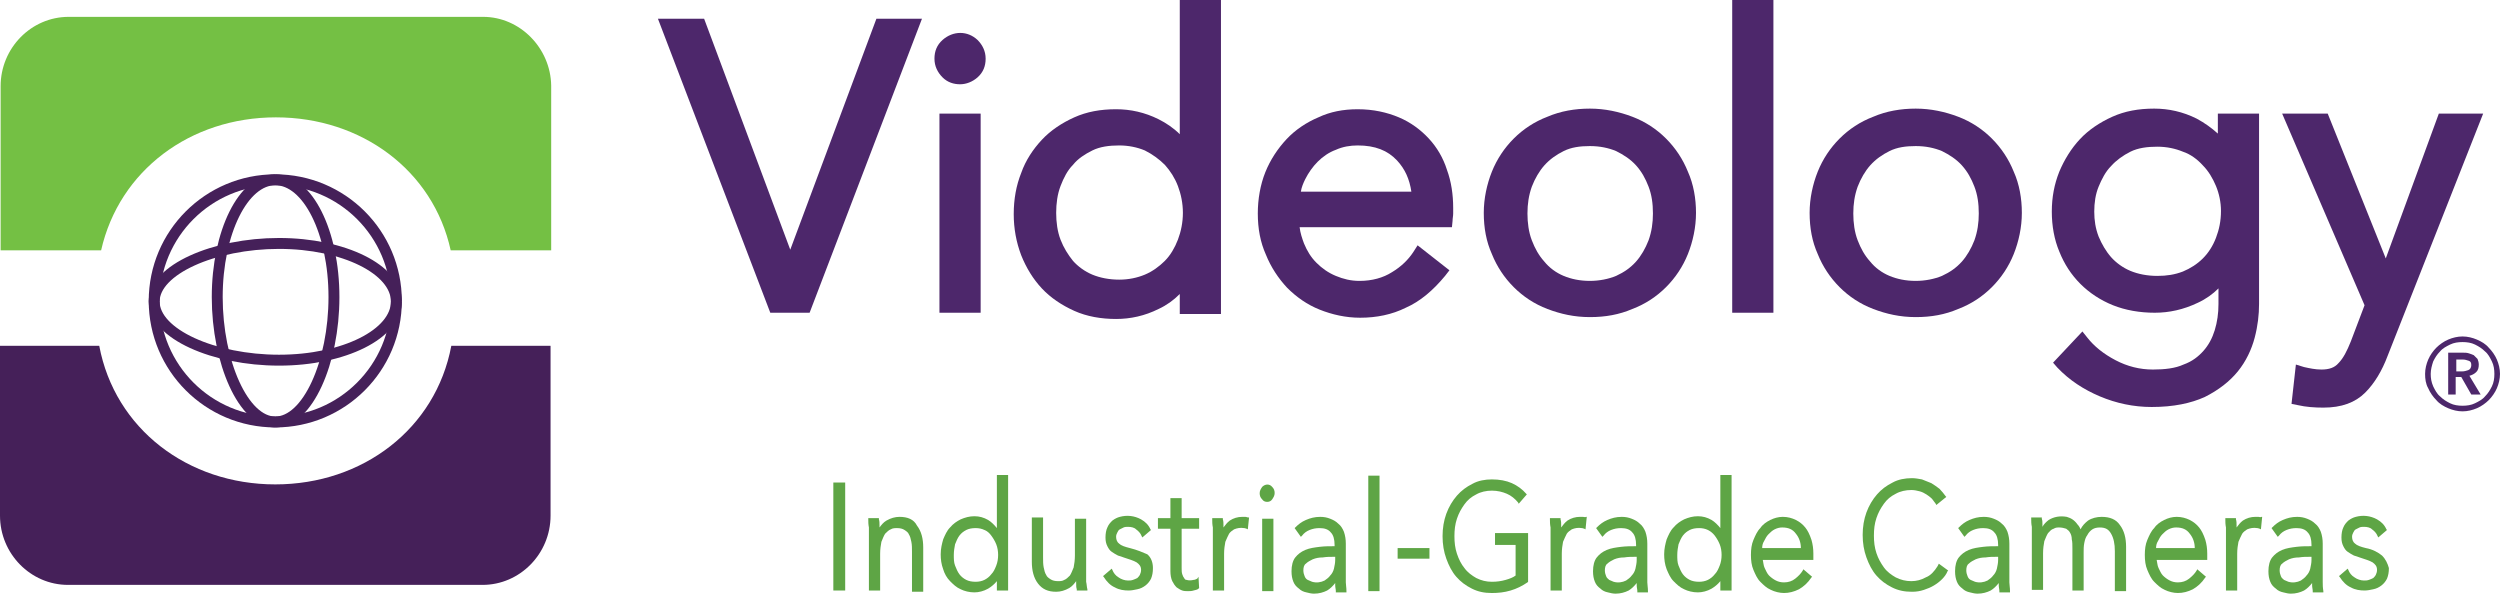
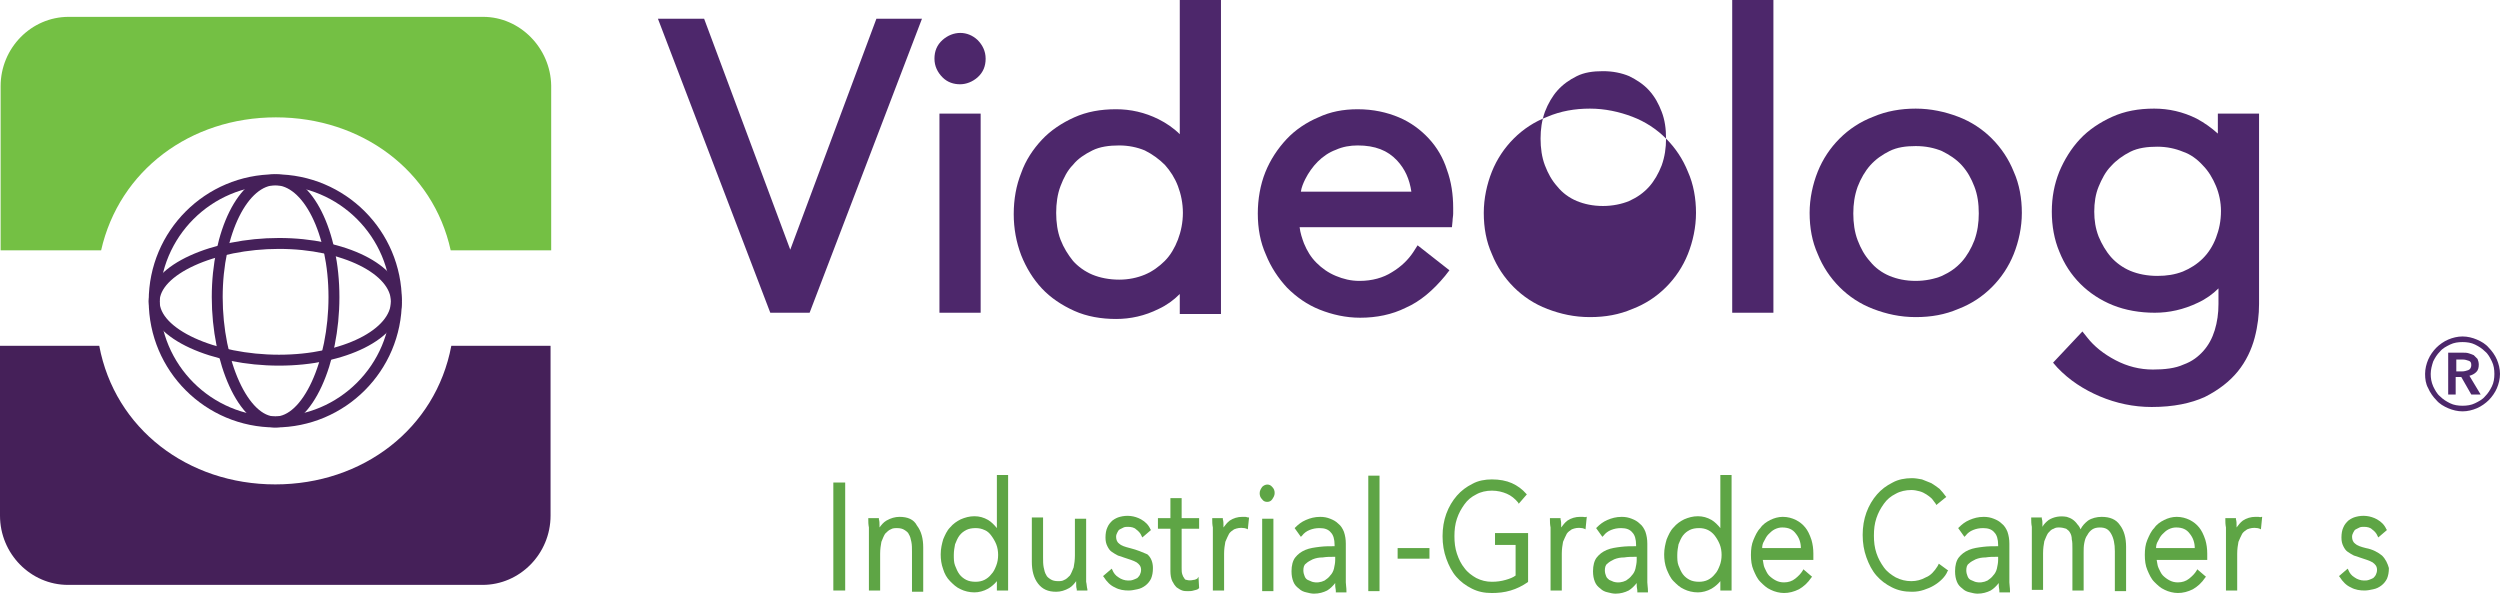
<svg xmlns="http://www.w3.org/2000/svg" xmlns:ns1="http://sodipodi.sourceforge.net/DTD/sodipodi-0.dtd" xmlns:ns2="http://www.inkscape.org/namespaces/inkscape" version="1.1" id="Layer_1" x="0px" y="0px" viewBox="0 0 400.5 95.1" xml:space="preserve" ns1:docname="Videology_Logo_Pos_noinTEST_CMYK_custom.svg" width="400.5" height="95.1" ns2:version="1.4 (86a8ad7, 2024-10-11)" ns2:export-filename="Videology_Logo_Pos_noinTEST_CMYK_custom_v1.svg" ns2:export-xdpi="96" ns2:export-ydpi="96">
  <defs id="defs34" />
  <style type="text/css" id="style1">
	.st0{fill:#4D276B;}
	.st1{fill:#5EA545;}
	.st2{fill:none;stroke:#452059;stroke-width:1.749;stroke-miterlimit:10;}
	.st3{fill:#74C044;}
	.st4{fill:#452059;}
</style>
  <polygon class="st0" points="220.6,51.6 206.8,88.6 193,51.6 185.6,51.6 203.6,98.7 209.9,98.7 227.9,51.6 " id="polygon1" transform="translate(-80.2,-48.6)" />
  <rect x="150.5" y="18.2" class="st0" width="6.6" height="31.9" id="rect1" />
  <path class="st0" d="m 151,6.4 c -0.9,0.8 -1.3,1.8 -1.3,3 0,1.2 0.5,2.2 1.3,3 0.8,0.8 1.8,1.1 2.8,1.1 1,0 2,-0.4 2.8,-1.1 0.9,-0.8 1.3,-1.8 1.3,-3 0,-1.2 -0.5,-2.2 -1.3,-3 -1.6,-1.5 -3.9,-1.5 -5.6,0 z" id="path1" />
  <path class="st0" d="m 189,21.5 c -1,-1 -2.2,-1.8 -3.4,-2.4 -2.2,-1.1 -4.5,-1.6 -6.8,-1.6 -2.5,0 -4.7,0.4 -6.7,1.3 -2,0.9 -3.8,2.1 -5.2,3.6 -1.4,1.5 -2.6,3.3 -3.3,5.3 -0.8,2 -1.2,4.2 -1.2,6.6 0,2.3 0.4,4.5 1.2,6.6 0.8,2 1.9,3.8 3.3,5.3 1.4,1.5 3.2,2.7 5.2,3.6 2,0.9 4.3,1.3 6.7,1.3 2.3,0 4.6,-0.5 6.8,-1.6 1.3,-0.6 2.4,-1.4 3.4,-2.4 v 3.2 h 6.6 V 1.5258789e-6 H 189 Z m -2.4,4.9 c 0.9,1 1.6,2.1 2.1,3.4 0.5,1.3 0.8,2.8 0.8,4.3 0,1.5 -0.3,3 -0.8,4.3 -0.5,1.3 -1.2,2.5 -2.1,3.4 -0.9,0.9 -2,1.7 -3.2,2.2 -1.2,0.5 -2.6,0.8 -4.1,0.8 -1.6,0 -3.1,-0.3 -4.3,-0.8 -1.2,-0.5 -2.3,-1.3 -3.1,-2.2 -0.8,-1 -1.5,-2.1 -2,-3.4 -0.5,-1.3 -0.7,-2.8 -0.7,-4.3 0,-1.5 0.2,-3 0.7,-4.3 0.5,-1.3 1.1,-2.5 2,-3.4 0.8,-1 1.9,-1.7 3.1,-2.3 1.2,-0.6 2.7,-0.8 4.3,-0.8 1.5,0 2.9,0.3 4.1,0.8 1.2,0.6 2.3,1.4 3.2,2.3 z" id="path2" />
  <path class="st0" d="m 228.9,22.2 c -1.3,-1.4 -2.9,-2.6 -4.8,-3.4 -1.9,-0.8 -4.1,-1.3 -6.6,-1.3 -2.3,0 -4.4,0.4 -6.3,1.3 -1.9,0.8 -3.7,2 -5.1,3.5 -1.4,1.5 -2.6,3.3 -3.4,5.3 -0.8,2 -1.2,4.3 -1.2,6.6 0,2.4 0.4,4.6 1.3,6.6 0.8,2 2,3.8 3.4,5.3 1.5,1.5 3.2,2.7 5.2,3.5 2,0.8 4.2,1.3 6.5,1.3 2.6,0 5.1,-0.5 7.3,-1.6 2.3,-1 4.4,-2.8 6.3,-5.1 l 0.7,-0.9 -5.1,-4 -0.7,1.1 c -0.8,1.2 -1.9,2.3 -3.4,3.2 -1.4,0.9 -3.2,1.4 -5.2,1.4 -1.4,0 -2.6,-0.3 -3.8,-0.8 -1.2,-0.5 -2.2,-1.2 -3.1,-2.1 -0.9,-0.9 -1.5,-1.9 -2,-3.1 -0.3,-0.8 -0.6,-1.7 -0.7,-2.6 h 24.4 l 0.1,-1 c 0,-0.4 0.1,-0.8 0.1,-1.2 v -0.9 c 0,-2.1 -0.3,-4.2 -1,-6.1 -0.6,-1.9 -1.6,-3.6 -2.9,-5 z m -20.5,8.5 c 0.1,-0.7 0.4,-1.4 0.7,-2 0.5,-1 1.2,-2 2,-2.8 0.8,-0.8 1.8,-1.5 2.9,-1.9 1.1,-0.5 2.3,-0.7 3.5,-0.7 2.8,0 4.8,0.8 6.3,2.4 1.3,1.4 2,3 2.3,5 z" id="path3" />
-   <path class="st0" d="m 266.9,22.2 c -1.5,-1.5 -3.3,-2.7 -5.4,-3.5 -2.1,-0.8 -4.4,-1.3 -6.8,-1.3 -2.4,0 -4.7,0.4 -6.8,1.3 -2.1,0.8 -3.9,2 -5.4,3.5 -1.5,1.5 -2.7,3.3 -3.5,5.3 -0.8,2 -1.3,4.3 -1.3,6.6 0,2.4 0.4,4.6 1.3,6.6 0.8,2 2,3.8 3.5,5.3 1.5,1.5 3.3,2.7 5.4,3.5 2.1,0.8 4.3,1.3 6.8,1.3 2.5,0 4.7,-0.4 6.8,-1.3 2.1,-0.8 3.9,-2 5.4,-3.5 1.5,-1.5 2.7,-3.3 3.5,-5.3 0.8,-2 1.3,-4.3 1.3,-6.6 0,-2.3 -0.4,-4.6 -1.3,-6.6 -0.8,-2 -2,-3.8 -3.5,-5.3 z m -2.1,12 c 0,1.5 -0.2,2.9 -0.7,4.3 -0.5,1.3 -1.2,2.5 -2,3.4 -0.9,1 -1.9,1.7 -3.2,2.3 -1.2,0.5 -2.7,0.8 -4.2,0.8 -1.6,0 -3,-0.3 -4.2,-0.8 -1.2,-0.5 -2.3,-1.3 -3.1,-2.3 -0.9,-1 -1.5,-2.1 -2,-3.4 -0.5,-1.3 -0.7,-2.8 -0.7,-4.3 0,-1.5 0.2,-2.9 0.7,-4.3 0.5,-1.3 1.2,-2.5 2,-3.4 0.9,-1 1.9,-1.7 3.1,-2.3 1.2,-0.6 2.6,-0.8 4.2,-0.8 1.6,0 3,0.3 4.2,0.8 1.2,0.6 2.3,1.3 3.2,2.3 0.9,1 1.5,2.1 2,3.4 0.5,1.3 0.7,2.7 0.7,4.3 z" id="path4" />
+   <path class="st0" d="m 266.9,22.2 c -1.5,-1.5 -3.3,-2.7 -5.4,-3.5 -2.1,-0.8 -4.4,-1.3 -6.8,-1.3 -2.4,0 -4.7,0.4 -6.8,1.3 -2.1,0.8 -3.9,2 -5.4,3.5 -1.5,1.5 -2.7,3.3 -3.5,5.3 -0.8,2 -1.3,4.3 -1.3,6.6 0,2.4 0.4,4.6 1.3,6.6 0.8,2 2,3.8 3.5,5.3 1.5,1.5 3.3,2.7 5.4,3.5 2.1,0.8 4.3,1.3 6.8,1.3 2.5,0 4.7,-0.4 6.8,-1.3 2.1,-0.8 3.9,-2 5.4,-3.5 1.5,-1.5 2.7,-3.3 3.5,-5.3 0.8,-2 1.3,-4.3 1.3,-6.6 0,-2.3 -0.4,-4.6 -1.3,-6.6 -0.8,-2 -2,-3.8 -3.5,-5.3 z c 0,1.5 -0.2,2.9 -0.7,4.3 -0.5,1.3 -1.2,2.5 -2,3.4 -0.9,1 -1.9,1.7 -3.2,2.3 -1.2,0.5 -2.7,0.8 -4.2,0.8 -1.6,0 -3,-0.3 -4.2,-0.8 -1.2,-0.5 -2.3,-1.3 -3.1,-2.3 -0.9,-1 -1.5,-2.1 -2,-3.4 -0.5,-1.3 -0.7,-2.8 -0.7,-4.3 0,-1.5 0.2,-2.9 0.7,-4.3 0.5,-1.3 1.2,-2.5 2,-3.4 0.9,-1 1.9,-1.7 3.1,-2.3 1.2,-0.6 2.6,-0.8 4.2,-0.8 1.6,0 3,0.3 4.2,0.8 1.2,0.6 2.3,1.3 3.2,2.3 0.9,1 1.5,2.1 2,3.4 0.5,1.3 0.7,2.7 0.7,4.3 z" id="path4" />
  <rect x="277.5" y="0" class="st0" width="6.6" height="50.1" id="rect4" />
  <path class="st0" d="m 319.1,22.2 c -1.5,-1.5 -3.3,-2.7 -5.4,-3.5 -2.1,-0.8 -4.4,-1.3 -6.8,-1.3 -2.4,0 -4.7,0.4 -6.8,1.3 -2.1,0.8 -3.9,2 -5.4,3.5 -1.5,1.5 -2.7,3.3 -3.5,5.3 -0.8,2 -1.3,4.3 -1.3,6.6 0,2.4 0.4,4.6 1.3,6.6 0.8,2 2,3.8 3.5,5.3 1.5,1.5 3.3,2.7 5.4,3.5 2.1,0.8 4.3,1.3 6.8,1.3 2.5,0 4.7,-0.4 6.8,-1.3 2.1,-0.8 3.9,-2 5.4,-3.5 1.5,-1.5 2.7,-3.3 3.5,-5.3 0.8,-2 1.3,-4.3 1.3,-6.6 0,-2.3 -0.4,-4.6 -1.3,-6.6 -0.8,-2 -2,-3.8 -3.5,-5.3 z m -2.1,12 c 0,1.5 -0.2,2.9 -0.7,4.3 -0.5,1.3 -1.2,2.5 -2,3.4 -0.9,1 -1.9,1.7 -3.2,2.3 -1.2,0.5 -2.7,0.8 -4.2,0.8 -1.6,0 -3,-0.3 -4.2,-0.8 -1.2,-0.5 -2.3,-1.3 -3.1,-2.3 -0.9,-1 -1.5,-2.1 -2,-3.4 -0.5,-1.3 -0.7,-2.8 -0.7,-4.3 0,-1.5 0.2,-2.9 0.7,-4.3 0.5,-1.3 1.2,-2.5 2,-3.4 0.9,-1 1.9,-1.7 3.1,-2.3 1.2,-0.6 2.6,-0.8 4.2,-0.8 1.6,0 3,0.3 4.2,0.8 1.2,0.6 2.3,1.3 3.2,2.3 0.9,1 1.5,2.1 2,3.4 0.5,1.3 0.7,2.7 0.7,4.3 z" id="path5" />
  <path class="st0" d="m 355.3,21.4 c -1,-0.9 -2.1,-1.7 -3.4,-2.4 -2.2,-1.1 -4.5,-1.6 -6.8,-1.6 -2.5,0 -4.7,0.4 -6.7,1.3 -2,0.9 -3.8,2.1 -5.2,3.6 -1.4,1.5 -2.5,3.3 -3.3,5.2 -0.8,2 -1.2,4.1 -1.2,6.4 0,2.3 0.4,4.5 1.2,6.4 0.8,2 1.9,3.7 3.4,5.2 1.4,1.4 3.2,2.6 5.2,3.4 2,0.8 4.3,1.2 6.7,1.2 2.3,0 4.6,-0.5 6.9,-1.6 1.3,-0.6 2.4,-1.4 3.3,-2.3 v 2.5 c 0,1.5 -0.2,2.9 -0.6,4.2 -0.4,1.3 -1,2.4 -1.8,3.3 -0.8,0.9 -1.8,1.7 -3.2,2.2 -1.3,0.6 -3,0.8 -4.9,0.8 -2.1,0 -4.1,-0.5 -6,-1.5 -1.9,-1 -3.4,-2.2 -4.5,-3.6 l -0.8,-1 -4.7,5 0.7,0.8 c 1.9,2 4.2,3.5 6.8,4.6 2.6,1.1 5.4,1.7 8.3,1.7 3.5,0 6.3,-0.6 8.5,-1.6 2.2,-1.1 4,-2.5 5.3,-4.1 1.3,-1.6 2.2,-3.5 2.7,-5.4 0.5,-1.9 0.7,-3.7 0.7,-5.4 v -30.5 h -6.6 z m -2.4,5.1 c 0.9,0.9 1.6,2.1 2.1,3.3 0.5,1.2 0.8,2.6 0.8,4 0,1.6 -0.3,3 -0.8,4.3 -0.5,1.3 -1.2,2.4 -2.1,3.3 -0.9,0.9 -2,1.6 -3.2,2.1 -1.3,0.5 -2.6,0.7 -4.1,0.7 -1.6,0 -3.1,-0.3 -4.3,-0.8 -1.2,-0.5 -2.3,-1.3 -3.1,-2.2 -0.8,-0.9 -1.5,-2.1 -2,-3.3 -0.5,-1.3 -0.7,-2.6 -0.7,-4 0,-1.4 0.2,-2.8 0.7,-4 0.5,-1.2 1.1,-2.4 2,-3.3 0.8,-0.9 1.9,-1.7 3.1,-2.3 1.2,-0.6 2.7,-0.8 4.3,-0.8 1.5,0 2.9,0.3 4.1,0.8 1.2,0.4 2.3,1.2 3.2,2.2 z" id="path6" />
-   <path class="st0" d="m 390.7,18.2 -8.5,23.2 -9.3,-23.2 h -7.3 l 13.2,30.7 -2.2,5.8 c -0.6,1.5 -1.2,2.7 -2,3.5 -0.6,0.7 -1.5,1 -2.7,1 -1,0 -1.9,-0.2 -2.8,-0.4 l -1.3,-0.4 -0.7,6.3 1,0.2 c 1.3,0.3 2.7,0.4 4.1,0.4 2.9,0 5.1,-0.8 6.7,-2.4 1.5,-1.5 2.7,-3.5 3.6,-5.9 l 15.3,-38.8 z" id="path7" />
  <g id="g8" transform="translate(-80.2,-48.6)">
    <path class="st0" d="m 468.7,108.5 c 0,-0.8 0.2,-1.6 0.5,-2.3 0.3,-0.7 0.8,-1.4 1.3,-1.9 0.5,-0.5 1.2,-1 1.9,-1.3 0.7,-0.3 1.5,-0.5 2.3,-0.5 0.8,0 1.6,0.2 2.3,0.5 0.7,0.3 1.4,0.7 1.9,1.3 0.5,0.5 1,1.2 1.3,1.9 0.3,0.7 0.5,1.5 0.5,2.3 0,0.8 -0.2,1.6 -0.5,2.3 -0.3,0.7 -0.8,1.4 -1.3,1.9 -0.5,0.5 -1.2,1 -1.9,1.3 -0.7,0.3 -1.5,0.5 -2.3,0.5 -0.8,0 -1.6,-0.2 -2.3,-0.5 -0.7,-0.3 -1.4,-0.7 -1.9,-1.3 -0.5,-0.5 -1,-1.2 -1.3,-1.9 -0.4,-0.7 -0.5,-1.5 -0.5,-2.3 z m 0.9,0 c 0,0.7 0.1,1.3 0.4,2 0.3,0.6 0.6,1.2 1.1,1.6 0.5,0.5 1,0.8 1.6,1.1 0.6,0.3 1.3,0.4 2,0.4 0.7,0 1.4,-0.1 2,-0.4 0.6,-0.3 1.2,-0.6 1.6,-1.1 0.5,-0.5 0.8,-1 1.1,-1.6 0.3,-0.6 0.4,-1.3 0.4,-2 0,-0.7 -0.1,-1.4 -0.4,-2 -0.3,-0.6 -0.6,-1.2 -1.1,-1.6 -0.5,-0.5 -1,-0.8 -1.6,-1.1 -0.6,-0.3 -1.3,-0.4 -2,-0.4 -0.7,0 -1.4,0.1 -2,0.4 -0.6,0.3 -1.2,0.6 -1.6,1.1 -0.5,0.5 -0.8,1 -1.1,1.6 -0.2,0.6 -0.4,1.3 -0.4,2 z m 2.8,-3.4 h 2.4 c 0.3,0 0.6,0 0.9,0.1 0.3,0.1 0.6,0.2 0.8,0.3 0.2,0.2 0.4,0.4 0.6,0.6 0.1,0.2 0.2,0.6 0.2,0.9 0,0.5 -0.1,0.9 -0.4,1.2 -0.3,0.3 -0.7,0.5 -1.1,0.6 l 1.8,3 h -1.5 l -1.6,-2.8 h -0.9 v 2.8 h -1.2 z m 2.2,3 c 0.4,0 0.7,-0.1 1,-0.2 0.3,-0.1 0.5,-0.4 0.5,-0.8 0,-0.4 -0.1,-0.6 -0.4,-0.7 -0.3,-0.1 -0.6,-0.2 -0.9,-0.2 h -1.1 v 1.9 z" id="path8" />
  </g>
  <g id="g28" transform="translate(-80.2,-48.6)">
    <rect x="213.7" y="125.9" class="st1" width="1.9" height="17.3" id="rect8" />
    <path class="st1" d="m 224.3,131.4 c -0.7,0 -1.4,0.2 -2.1,0.6 -0.5,0.3 -0.8,0.7 -1.1,1.1 0,-0.1 0,-0.2 0,-0.3 0,-0.4 0,-0.7 -0.1,-1 v -0.2 h -1.7 v 0.2 c 0,0.4 0,0.8 0.1,1.3 0,0.5 0,0.9 0,1.2 v 8.9 h 1.8 v -5.9 c 0,-0.7 0.1,-1.4 0.2,-1.9 0.2,-0.5 0.4,-1 0.6,-1.3 0.3,-0.3 0.6,-0.6 0.9,-0.7 0.3,-0.2 0.7,-0.2 1,-0.2 0.5,0 0.9,0.1 1.2,0.3 0.3,0.2 0.6,0.4 0.7,0.7 0.2,0.3 0.3,0.7 0.4,1.2 0.1,0.5 0.1,1 0.1,1.6 v 6.4 h 1.8 v -7.1 c 0,-1.4 -0.3,-2.6 -1,-3.5 -0.5,-1 -1.5,-1.4 -2.8,-1.4 z" id="path9" />
    <path class="st1" d="m 239.9,133.2 c -0.4,-0.5 -0.9,-1 -1.4,-1.3 -0.7,-0.4 -1.4,-0.6 -2.2,-0.6 -0.8,0 -1.5,0.2 -2.2,0.5 -0.6,0.3 -1.2,0.7 -1.7,1.3 -0.5,0.5 -0.8,1.2 -1.1,1.9 -0.2,0.7 -0.4,1.5 -0.4,2.4 0,0.8 0.1,1.6 0.4,2.4 0.2,0.7 0.6,1.4 1.1,1.9 0.5,0.5 1,1 1.7,1.3 0.6,0.3 1.4,0.5 2.2,0.5 0.7,0 1.5,-0.2 2.2,-0.6 0.5,-0.3 1,-0.7 1.4,-1.2 v 1.5 h 1.8 v -18.5 h -1.8 z m -0.9,1.2 c 0.3,0.4 0.6,0.9 0.8,1.4 0.2,0.5 0.3,1.1 0.3,1.7 0,0.6 -0.1,1.2 -0.3,1.7 -0.2,0.5 -0.4,1 -0.8,1.4 -0.3,0.4 -0.7,0.7 -1.1,0.9 -0.4,0.2 -0.9,0.3 -1.4,0.3 -0.6,0 -1.1,-0.1 -1.5,-0.3 -0.4,-0.2 -0.8,-0.5 -1.1,-0.9 -0.3,-0.4 -0.5,-0.9 -0.7,-1.4 -0.2,-0.5 -0.2,-1.1 -0.2,-1.7 0,-0.6 0.1,-1.2 0.2,-1.7 0.2,-0.5 0.4,-1 0.7,-1.4 0.3,-0.4 0.7,-0.7 1.1,-0.9 0.4,-0.2 0.9,-0.3 1.5,-0.3 0.5,0 1,0.1 1.4,0.3 0.5,0.2 0.8,0.5 1.1,0.9 z" id="path10" />
    <path class="st1" d="m 254.2,141.8 c 0,-0.5 0,-0.9 0,-1.2 v -8.9 h -1.8 v 5.9 c 0,0.7 -0.1,1.4 -0.2,1.9 -0.2,0.5 -0.4,1 -0.6,1.3 -0.3,0.3 -0.6,0.6 -0.9,0.7 -0.3,0.2 -0.7,0.2 -1,0.2 -0.5,0 -0.9,-0.1 -1.2,-0.3 -0.3,-0.2 -0.6,-0.4 -0.7,-0.7 -0.2,-0.3 -0.3,-0.7 -0.4,-1.2 -0.1,-0.5 -0.1,-1 -0.1,-1.6 v -6.4 h -1.8 v 7.1 c 0,1.4 0.3,2.6 1,3.5 0.7,0.9 1.6,1.3 2.9,1.3 0.7,0 1.4,-0.2 2.1,-0.6 0.5,-0.3 0.8,-0.7 1.1,-1.1 0,0.1 0,0.2 0,0.3 0,0.4 0,0.7 0.1,1 v 0.2 h 1.7 V 143 c -0.1,-0.3 -0.1,-0.8 -0.2,-1.2 z" id="path11" />
    <path class="st1" d="m 261.2,136.4 c -0.8,-0.2 -1.4,-0.4 -1.7,-0.7 -0.3,-0.2 -0.5,-0.6 -0.5,-1.1 0,-0.3 0.1,-0.5 0.2,-0.7 0.1,-0.2 0.2,-0.4 0.4,-0.5 0.2,-0.1 0.4,-0.2 0.6,-0.3 0.2,-0.1 0.5,-0.1 0.7,-0.1 0.5,0 1,0.1 1.3,0.4 0.4,0.3 0.7,0.6 0.9,1.1 l 0.1,0.2 1.4,-1.2 -0.1,-0.1 c -0.3,-0.7 -0.8,-1.2 -1.5,-1.6 -1.1,-0.6 -2.3,-0.7 -3.4,-0.4 -0.4,0.1 -0.8,0.3 -1.2,0.6 -0.3,0.3 -0.6,0.6 -0.8,1.1 -0.2,0.4 -0.3,1 -0.3,1.6 0,0.6 0.1,1 0.3,1.4 0.2,0.4 0.4,0.7 0.7,0.9 0.3,0.2 0.6,0.4 1,0.6 0.3,0.1 0.7,0.2 0.9,0.3 0.9,0.3 1.6,0.5 2.1,0.8 0.4,0.3 0.7,0.6 0.7,1.2 0,0.3 -0.1,0.6 -0.2,0.8 -0.1,0.2 -0.3,0.4 -0.4,0.5 -0.2,0.1 -0.4,0.2 -0.7,0.3 -0.3,0.1 -0.5,0.1 -0.8,0.1 -0.5,0 -1.1,-0.2 -1.5,-0.5 -0.5,-0.3 -0.8,-0.7 -1,-1.2 l -0.1,-0.2 -1.4,1.2 0.1,0.1 c 0.5,0.8 1.1,1.4 1.8,1.7 0.7,0.4 1.5,0.5 2.2,0.5 0.5,0 0.9,-0.1 1.4,-0.2 0.5,-0.1 0.9,-0.3 1.3,-0.6 0.4,-0.3 0.7,-0.7 0.9,-1.1 0.2,-0.5 0.3,-1 0.3,-1.7 0,-0.9 -0.3,-1.7 -0.9,-2.2 -0.7,-0.3 -1.6,-0.7 -2.8,-1 z" id="path12" />
    <path class="st1" d="m 272,141.3 c -0.2,0.1 -0.4,0.2 -0.6,0.2 -0.4,0.1 -0.8,0.1 -1.1,0 -0.2,0 -0.3,-0.1 -0.4,-0.3 -0.1,-0.1 -0.2,-0.3 -0.3,-0.6 -0.1,-0.3 -0.1,-0.6 -0.1,-1 v -6.3 h 2.8 v -1.7 h -2.8 v -3.2 h -1.8 v 3.2 h -2 v 1.7 h 2 v 6.8 c 0,0.6 0.1,1.2 0.3,1.6 0.2,0.4 0.4,0.7 0.7,1 0.3,0.2 0.6,0.4 0.9,0.5 0.3,0.1 0.6,0.1 0.9,0.1 0.3,0 0.6,0 0.9,-0.1 0.3,-0.1 0.6,-0.1 0.8,-0.3 l 0.1,-0.1 -0.1,-1.8 z" id="path13" />
    <path class="st1" d="m 279.7,131.4 c -0.2,0 -0.3,0 -0.5,0 -0.7,0 -1.4,0.2 -2,0.6 -0.4,0.3 -0.7,0.7 -1,1.1 0,-0.1 0,-0.2 0,-0.3 0,-0.4 0,-0.7 -0.1,-1 v -0.2 h -1.7 v 0.2 c 0,0.4 0,0.8 0.1,1.3 0,0.5 0,0.9 0,1.2 v 8.9 h 1.8 v -5.9 c 0,-0.7 0.1,-1.4 0.2,-1.9 0.2,-0.5 0.4,-0.9 0.6,-1.3 0.2,-0.3 0.5,-0.5 0.8,-0.7 0.5,-0.2 1,-0.3 1.6,-0.2 0.2,0 0.3,0.1 0.4,0.1 l 0.2,0.1 0.2,-1.9 h -0.1 c -0.2,0 -0.3,-0.1 -0.5,-0.1 z" id="path14" />
    <rect x="282.4" y="131.7" class="st1" width="1.8" height="11.6" id="rect14" />
    <path class="st1" d="m 282.4,126.6 c -0.2,0.3 -0.4,0.6 -0.4,1 0,0.4 0.1,0.7 0.4,1 0.2,0.3 0.5,0.4 0.8,0.4 0.3,0 0.6,-0.1 0.8,-0.4 0.2,-0.3 0.4,-0.6 0.4,-1 0,-0.4 -0.1,-0.7 -0.4,-1 -0.4,-0.5 -1.1,-0.5 -1.6,0 z" id="path15" />
    <path class="st1" d="m 295.8,141.9 c 0,-0.5 0,-0.9 0,-1.3 v -4.9 c 0,-0.7 -0.1,-1.3 -0.3,-1.9 -0.2,-0.5 -0.5,-1 -0.9,-1.3 -0.4,-0.4 -0.8,-0.6 -1.3,-0.8 -0.5,-0.2 -1,-0.3 -1.6,-0.3 -0.9,0 -1.6,0.2 -2.3,0.5 -0.7,0.3 -1.2,0.7 -1.7,1.2 l -0.1,0.1 1,1.4 0.2,-0.2 c 0.3,-0.4 0.7,-0.7 1.2,-0.9 0.5,-0.2 1,-0.3 1.6,-0.3 0.8,0 1.4,0.2 1.8,0.7 0.4,0.4 0.6,1.1 0.6,2 v 0.2 c -0.8,0 -1.6,0 -2.4,0.1 -0.8,0.1 -1.6,0.2 -2.3,0.5 -0.7,0.3 -1.2,0.7 -1.6,1.2 -0.4,0.5 -0.6,1.3 -0.6,2.2 0,0.7 0.1,1.2 0.3,1.7 0.2,0.5 0.5,0.8 0.9,1.1 0.3,0.3 0.7,0.5 1.2,0.6 0.4,0.1 0.8,0.2 1.2,0.2 0.8,0 1.5,-0.2 2.1,-0.5 0.5,-0.3 0.9,-0.7 1.3,-1.2 0,0.1 0,0.3 0,0.4 0,0.3 0.1,0.6 0.1,0.9 v 0.2 h 1.7 v -0.2 c 0,-0.6 -0.1,-1 -0.1,-1.4 z m -1.7,-4.3 v 0.7 c 0,0.5 -0.1,0.9 -0.2,1.4 -0.1,0.4 -0.3,0.8 -0.6,1.1 -0.2,0.3 -0.6,0.6 -0.9,0.8 -0.6,0.3 -1.3,0.4 -2,0.2 -0.2,-0.1 -0.5,-0.2 -0.7,-0.3 -0.2,-0.1 -0.4,-0.3 -0.5,-0.6 -0.1,-0.2 -0.2,-0.6 -0.2,-0.9 0,-0.5 0.1,-0.9 0.4,-1.1 0.3,-0.3 0.7,-0.5 1.1,-0.7 0.5,-0.2 1,-0.3 1.6,-0.3 0.6,-0.1 1.2,-0.1 1.8,-0.1 h 0.2 z" id="path16" />
    <rect x="299.4" y="124.8" class="st1" width="1.8" height="18.5" id="rect16" />
    <rect x="304.1" y="136.4" class="st1" width="5.1" height="1.7" id="rect17" />
    <path class="st1" d="m 319.5,135.9 h 3.5 v 4.9 c -0.4,0.3 -0.9,0.5 -1.6,0.7 -0.7,0.2 -1.4,0.3 -2.2,0.3 -0.9,0 -1.7,-0.2 -2.5,-0.6 -0.7,-0.4 -1.4,-0.9 -1.9,-1.6 -0.5,-0.6 -0.9,-1.4 -1.2,-2.3 -0.3,-0.9 -0.4,-1.8 -0.4,-2.8 0,-1 0.1,-1.9 0.4,-2.8 0.3,-0.9 0.7,-1.6 1.2,-2.3 0.5,-0.7 1.1,-1.2 1.9,-1.6 0.7,-0.4 1.6,-0.6 2.5,-0.6 0.9,0 1.7,0.2 2.4,0.5 0.7,0.3 1.3,0.8 1.8,1.4 l 0.1,0.2 1.3,-1.5 -0.1,-0.1 c -0.6,-0.7 -1.4,-1.3 -2.3,-1.7 -0.9,-0.4 -2,-0.6 -3.2,-0.6 -1.1,0 -2.2,0.2 -3.1,0.7 -1,0.5 -1.8,1.1 -2.5,1.9 -0.7,0.8 -1.3,1.8 -1.7,2.9 -0.4,1.1 -0.6,2.3 -0.6,3.6 0,1.3 0.2,2.5 0.6,3.6 0.4,1.1 0.9,2.1 1.6,2.9 0.7,0.8 1.5,1.4 2.5,1.9 1,0.5 2,0.7 3.2,0.7 1,0 2,-0.1 3,-0.4 1,-0.3 1.8,-0.7 2.7,-1.3 l 0.1,-0.1 V 134 h -5.3 v 1.9 z" id="path17" />
    <path class="st1" d="m 333.8,131.4 c -0.2,0 -0.3,0 -0.5,0 -0.7,0 -1.4,0.2 -2,0.6 -0.4,0.3 -0.7,0.7 -1,1.1 0,-0.1 0,-0.2 0,-0.3 0,-0.4 0,-0.7 -0.1,-1 v -0.2 h -1.7 v 0.2 c 0,0.4 0,0.8 0.1,1.3 0,0.5 0,0.9 0,1.2 v 8.9 h 1.8 v -5.9 c 0,-0.7 0.1,-1.4 0.2,-1.9 0.2,-0.5 0.4,-0.9 0.6,-1.3 0.2,-0.3 0.5,-0.5 0.8,-0.7 0.5,-0.2 1,-0.3 1.6,-0.2 0.2,0 0.3,0.1 0.4,0.1 l 0.2,0.1 0.2,-2 h -0.1 c -0.2,0.1 -0.3,0 -0.5,0 z" id="path18" />
    <path class="st1" d="m 344.1,141.9 c 0,-0.5 0,-0.9 0,-1.3 v -4.9 c 0,-0.7 -0.1,-1.3 -0.3,-1.9 -0.2,-0.5 -0.5,-1 -0.9,-1.3 -0.4,-0.4 -0.8,-0.6 -1.3,-0.8 -0.5,-0.2 -1,-0.3 -1.6,-0.3 -0.9,0 -1.6,0.2 -2.3,0.5 -0.7,0.3 -1.2,0.7 -1.7,1.2 l -0.1,0.1 1,1.4 0.2,-0.2 c 0.3,-0.4 0.7,-0.7 1.2,-0.9 0.5,-0.2 1,-0.3 1.6,-0.3 0.8,0 1.4,0.2 1.8,0.7 0.4,0.4 0.6,1.1 0.6,2 v 0.2 c -0.8,0 -1.6,0 -2.4,0.1 -0.8,0.1 -1.6,0.2 -2.3,0.5 -0.7,0.3 -1.2,0.7 -1.6,1.2 -0.4,0.5 -0.6,1.3 -0.6,2.2 0,0.7 0.1,1.2 0.3,1.7 0.2,0.5 0.5,0.8 0.9,1.1 0.3,0.3 0.7,0.5 1.2,0.6 0.4,0.1 0.8,0.2 1.2,0.2 0.8,0 1.5,-0.2 2.1,-0.5 0.5,-0.3 0.9,-0.7 1.3,-1.2 0,0.1 0,0.3 0,0.4 0,0.3 0.1,0.6 0.1,0.9 v 0.2 h 1.7 v -0.2 c 0,-0.6 -0.1,-1 -0.1,-1.4 z m -1.7,-4.3 v 0.7 c 0,0.5 -0.1,0.9 -0.2,1.4 -0.1,0.4 -0.3,0.8 -0.6,1.1 -0.2,0.3 -0.6,0.6 -0.9,0.8 -0.6,0.3 -1.3,0.4 -2,0.2 -0.2,-0.1 -0.5,-0.2 -0.7,-0.3 -0.2,-0.2 -0.4,-0.3 -0.5,-0.6 -0.1,-0.2 -0.2,-0.6 -0.2,-0.9 0,-0.5 0.1,-0.9 0.4,-1.1 0.3,-0.3 0.7,-0.5 1.1,-0.7 0.5,-0.2 1,-0.3 1.6,-0.3 0.6,-0.1 1.2,-0.1 1.8,-0.1 h 0.2 z" id="path19" />
    <path class="st1" d="m 355.8,133.2 c -0.4,-0.5 -0.9,-1 -1.4,-1.3 -0.7,-0.4 -1.4,-0.6 -2.2,-0.6 -0.8,0 -1.5,0.2 -2.2,0.5 -0.6,0.3 -1.2,0.7 -1.7,1.3 -0.5,0.5 -0.8,1.2 -1.1,1.9 -0.2,0.7 -0.4,1.5 -0.4,2.4 0,0.8 0.1,1.6 0.4,2.4 0.3,0.7 0.6,1.4 1.1,1.9 0.5,0.5 1,1 1.7,1.3 0.6,0.3 1.4,0.5 2.2,0.5 0.7,0 1.5,-0.2 2.2,-0.6 0.5,-0.3 1,-0.7 1.4,-1.2 v 1.5 h 1.8 v -18.5 h -1.8 z m -0.9,1.2 c 0.3,0.4 0.6,0.9 0.8,1.4 0.2,0.5 0.3,1.1 0.3,1.7 0,0.6 -0.1,1.2 -0.3,1.7 -0.2,0.5 -0.4,1 -0.8,1.4 -0.3,0.4 -0.7,0.7 -1.1,0.9 -0.4,0.2 -0.9,0.3 -1.4,0.3 -0.6,0 -1.1,-0.1 -1.5,-0.3 -0.4,-0.2 -0.8,-0.5 -1.1,-0.9 -0.3,-0.4 -0.5,-0.9 -0.7,-1.4 -0.2,-0.5 -0.2,-1.1 -0.2,-1.7 0,-0.6 0.1,-1.2 0.2,-1.7 0.2,-0.5 0.4,-1 0.7,-1.4 0.3,-0.4 0.7,-0.7 1.1,-0.9 0.4,-0.2 0.9,-0.3 1.5,-0.3 0.5,0 1,0.1 1.4,0.3 0.4,0.2 0.8,0.5 1.1,0.9 z" id="path20" />
    <path class="st1" d="m 369.4,133.1 c -0.4,-0.5 -0.9,-0.9 -1.5,-1.2 -0.6,-0.3 -1.3,-0.5 -2.1,-0.5 -0.7,0 -1.4,0.2 -2,0.5 -0.6,0.3 -1.2,0.7 -1.6,1.3 -0.5,0.5 -0.8,1.2 -1.1,1.9 -0.3,0.7 -0.4,1.5 -0.4,2.4 0,0.9 0.1,1.7 0.4,2.4 0.3,0.7 0.6,1.4 1.1,1.9 0.5,0.5 1,1 1.7,1.3 0.6,0.3 1.4,0.5 2.1,0.5 0.8,0 1.6,-0.2 2.4,-0.6 0.7,-0.4 1.4,-1 2,-1.9 l 0.1,-0.1 -1.4,-1.2 -0.1,0.2 c -0.3,0.5 -0.7,0.9 -1.2,1.3 -0.5,0.4 -1.1,0.6 -1.8,0.6 -0.5,0 -0.9,-0.1 -1.3,-0.3 -0.4,-0.2 -0.8,-0.5 -1.1,-0.8 -0.3,-0.3 -0.5,-0.8 -0.7,-1.2 -0.2,-0.4 -0.2,-0.9 -0.3,-1.3 h 8.1 v -0.2 c 0,-0.1 0,-0.3 0,-0.4 v -0.4 c 0,-0.8 -0.1,-1.5 -0.3,-2.2 -0.3,-0.9 -0.6,-1.5 -1,-2 z m -6.9,3.3 c 0,-0.4 0.1,-0.8 0.3,-1.1 0.2,-0.4 0.4,-0.8 0.7,-1.1 0.3,-0.3 0.6,-0.6 1,-0.8 0.4,-0.2 0.8,-0.3 1.2,-0.3 1,0 1.7,0.3 2.2,1 0.5,0.6 0.8,1.4 0.8,2.3 z" id="path21" />
    <path class="st1" d="m 390.6,139.3 c -0.5,0.8 -1.1,1.5 -1.9,1.8 -0.7,0.4 -1.5,0.6 -2.3,0.6 -0.9,0 -1.7,-0.2 -2.5,-0.6 -0.7,-0.4 -1.4,-0.9 -1.9,-1.6 -0.5,-0.7 -0.9,-1.4 -1.2,-2.3 -0.3,-0.9 -0.4,-1.8 -0.4,-2.8 0,-1 0.1,-1.9 0.4,-2.8 0.3,-0.9 0.7,-1.6 1.2,-2.3 0.5,-0.7 1.1,-1.2 1.9,-1.6 0.7,-0.4 1.6,-0.6 2.5,-0.6 0.5,0 0.9,0.1 1.3,0.2 0.4,0.1 0.8,0.3 1.1,0.5 0.3,0.2 0.6,0.4 0.9,0.7 0.2,0.3 0.4,0.5 0.6,0.8 l 0.1,0.2 1.6,-1.3 -0.1,-0.1 c -0.3,-0.4 -0.6,-0.8 -1,-1.2 -0.4,-0.3 -0.8,-0.6 -1.3,-0.9 -0.5,-0.2 -1,-0.4 -1.5,-0.6 -0.5,-0.1 -1.1,-0.2 -1.6,-0.2 -1.1,0 -2.2,0.2 -3.1,0.7 -1,0.5 -1.8,1.1 -2.5,1.9 -0.7,0.8 -1.3,1.8 -1.7,2.9 -0.4,1.1 -0.6,2.3 -0.6,3.6 0,1.3 0.2,2.5 0.6,3.6 0.4,1.1 0.9,2.1 1.6,2.9 0.7,0.8 1.5,1.4 2.5,1.9 1,0.5 2,0.7 3.2,0.7 0.7,0 1.3,-0.1 1.9,-0.3 0.6,-0.2 1.1,-0.4 1.6,-0.7 0.5,-0.3 0.9,-0.6 1.3,-1 0.4,-0.4 0.7,-0.8 0.9,-1.3 l 0.1,-0.1 -1.5,-1.1 z" id="path22" />
    <path class="st1" d="m 402.1,141.9 c 0,-0.5 0,-0.9 0,-1.3 v -4.9 c 0,-0.7 -0.1,-1.3 -0.3,-1.9 -0.2,-0.5 -0.5,-1 -0.9,-1.3 -0.4,-0.4 -0.8,-0.6 -1.3,-0.8 -0.5,-0.2 -1,-0.3 -1.6,-0.3 -0.9,0 -1.6,0.2 -2.3,0.5 -0.7,0.3 -1.2,0.7 -1.7,1.2 l -0.1,0.1 1,1.4 0.2,-0.2 c 0.3,-0.4 0.7,-0.7 1.2,-0.9 0.5,-0.2 1,-0.3 1.6,-0.3 0.8,0 1.4,0.2 1.8,0.7 0.4,0.4 0.6,1.1 0.6,2 v 0.2 c -0.8,0 -1.6,0 -2.4,0.1 -0.8,0.1 -1.6,0.2 -2.3,0.5 -0.7,0.3 -1.2,0.7 -1.6,1.2 -0.4,0.5 -0.6,1.3 -0.6,2.2 0,0.7 0.1,1.2 0.3,1.7 0.2,0.5 0.5,0.8 0.9,1.1 0.3,0.3 0.7,0.5 1.2,0.6 0.4,0.1 0.8,0.2 1.2,0.2 0.8,0 1.5,-0.2 2.1,-0.5 0.5,-0.3 0.9,-0.7 1.3,-1.2 0,0.1 0,0.3 0,0.4 0,0.3 0.1,0.6 0.1,0.9 v 0.2 h 1.7 v -0.2 c 0,-0.6 -0.1,-1 -0.1,-1.4 z m -1.8,-4.3 v 0.7 c 0,0.5 -0.1,0.9 -0.2,1.4 -0.1,0.4 -0.3,0.8 -0.6,1.1 -0.2,0.3 -0.6,0.6 -0.9,0.8 -0.6,0.3 -1.3,0.4 -2,0.2 -0.2,-0.1 -0.5,-0.2 -0.7,-0.3 -0.2,-0.1 -0.4,-0.3 -0.5,-0.6 -0.1,-0.2 -0.2,-0.6 -0.2,-0.9 0,-0.5 0.1,-0.9 0.4,-1.1 0.3,-0.3 0.7,-0.5 1.1,-0.7 0.5,-0.2 1,-0.3 1.6,-0.3 0.6,-0.1 1.2,-0.1 1.8,-0.1 h 0.2 z" id="path23" />
    <path class="st1" d="m 416.9,131.4 c -0.8,0 -1.6,0.2 -2.2,0.6 -0.5,0.4 -0.9,0.8 -1.2,1.4 -0.1,-0.3 -0.3,-0.6 -0.5,-0.8 -0.2,-0.3 -0.5,-0.6 -0.8,-0.8 -0.3,-0.2 -0.6,-0.3 -0.9,-0.4 -1.1,-0.2 -2.1,0 -2.9,0.5 -0.4,0.3 -0.8,0.7 -1,1.1 0,-0.1 0,-0.2 0,-0.3 0,-0.4 0,-0.7 -0.1,-1 v -0.2 h -1.7 v 0.2 c 0,0.4 0,0.8 0.1,1.3 0,0.5 0,0.9 0,1.2 v 8.9 h 1.8 v -5.9 c 0,-0.7 0.1,-1.4 0.2,-1.9 0.2,-0.5 0.4,-1 0.6,-1.3 0.3,-0.3 0.5,-0.6 0.9,-0.7 0.3,-0.2 0.6,-0.2 0.9,-0.2 0.4,0 0.8,0.1 1.1,0.2 0.3,0.2 0.5,0.4 0.6,0.6 0.2,0.3 0.3,0.7 0.3,1.1 0.1,0.4 0.1,0.9 0.1,1.5 v 6.7 h 1.8 v -6.1 c 0,-0.5 0,-1 0.1,-1.5 0.1,-0.5 0.2,-0.9 0.5,-1.3 0.2,-0.4 0.5,-0.7 0.8,-0.9 0.3,-0.2 0.7,-0.3 1.2,-0.3 0.9,0 1.4,0.3 1.8,1 0.4,0.7 0.6,1.6 0.6,2.8 v 6.4 h 1.8 v -7.1 c 0,-1.4 -0.3,-2.6 -1,-3.5 -0.6,-0.9 -1.6,-1.3 -2.9,-1.3 z" id="path24" />
    <path class="st1" d="m 432.5,133.1 c -0.4,-0.5 -0.9,-0.9 -1.5,-1.2 -0.6,-0.3 -1.3,-0.5 -2.1,-0.5 -0.7,0 -1.4,0.2 -2,0.5 -0.6,0.3 -1.2,0.7 -1.6,1.3 -0.5,0.5 -0.8,1.2 -1.1,1.9 -0.3,0.7 -0.4,1.5 -0.4,2.4 0,0.9 0.1,1.7 0.4,2.4 0.3,0.7 0.6,1.4 1.1,1.9 0.5,0.5 1,1 1.7,1.3 0.6,0.3 1.4,0.5 2.1,0.5 0.8,0 1.6,-0.2 2.4,-0.6 0.7,-0.4 1.4,-1 2,-1.9 l 0.1,-0.1 -1.4,-1.2 -0.1,0.2 c -0.3,0.5 -0.7,0.9 -1.2,1.3 -0.5,0.4 -1.1,0.6 -1.8,0.6 -0.5,0 -0.9,-0.1 -1.3,-0.3 -0.4,-0.2 -0.8,-0.5 -1.1,-0.8 -0.3,-0.3 -0.5,-0.8 -0.7,-1.2 -0.2,-0.4 -0.2,-0.9 -0.3,-1.3 h 8.1 v -0.2 c 0,-0.1 0,-0.3 0,-0.4 v -0.4 c 0,-0.8 -0.1,-1.5 -0.3,-2.2 -0.3,-0.9 -0.6,-1.5 -1,-2 z m -6.9,3.3 c 0,-0.4 0.1,-0.8 0.3,-1.1 0.2,-0.4 0.4,-0.8 0.7,-1.1 0.3,-0.3 0.6,-0.6 1,-0.8 0.4,-0.2 0.8,-0.3 1.2,-0.3 1,0 1.7,0.3 2.2,1 0.5,0.6 0.8,1.4 0.8,2.3 z" id="path25" />
    <path class="st1" d="m 442,131.4 c -0.2,0 -0.3,0 -0.5,0 -0.7,0 -1.4,0.2 -2,0.6 -0.4,0.3 -0.7,0.7 -1,1.1 0,-0.1 0,-0.2 0,-0.3 0,-0.4 0,-0.7 -0.1,-1 v -0.2 h -1.7 v 0.2 c 0,0.4 0,0.8 0.1,1.3 0,0.5 0,0.9 0,1.2 v 8.9 h 1.8 v -5.9 c 0,-0.7 0.1,-1.4 0.2,-1.9 0.2,-0.5 0.4,-0.9 0.6,-1.3 0.2,-0.3 0.5,-0.5 0.8,-0.7 0.5,-0.2 1,-0.3 1.6,-0.2 0.2,0 0.3,0.1 0.4,0.1 l 0.2,0.1 0.2,-2 h -0.1 c -0.2,0.1 -0.4,0 -0.5,0 z" id="path26" />
-     <path class="st1" d="m 452.3,141.9 c 0,-0.5 0,-0.9 0,-1.3 v -4.9 c 0,-0.7 -0.1,-1.3 -0.3,-1.9 -0.2,-0.5 -0.5,-1 -0.9,-1.3 -0.4,-0.4 -0.8,-0.6 -1.3,-0.8 -0.5,-0.2 -1,-0.3 -1.6,-0.3 -0.9,0 -1.6,0.2 -2.3,0.5 -0.7,0.3 -1.2,0.7 -1.7,1.2 l -0.1,0.1 1,1.4 0.2,-0.2 c 0.3,-0.4 0.7,-0.7 1.2,-0.9 0.5,-0.2 1,-0.3 1.6,-0.3 0.8,0 1.4,0.2 1.8,0.7 0.4,0.4 0.6,1.1 0.6,2 v 0.2 c -0.8,0 -1.6,0 -2.4,0.1 -0.8,0.1 -1.6,0.2 -2.3,0.5 -0.7,0.3 -1.2,0.7 -1.6,1.2 -0.4,0.5 -0.6,1.3 -0.6,2.2 0,0.7 0.1,1.2 0.3,1.7 0.2,0.5 0.5,0.8 0.9,1.1 0.3,0.3 0.7,0.5 1.2,0.6 0.4,0.1 0.8,0.2 1.2,0.2 0.8,0 1.5,-0.2 2.1,-0.5 0.5,-0.3 0.9,-0.7 1.3,-1.2 0,0.1 0,0.3 0,0.4 0,0.3 0.1,0.6 0.1,0.9 v 0.2 h 1.7 v -0.2 c -0.1,-0.6 -0.1,-1 -0.1,-1.4 z m -1.8,-4.3 v 0.7 c 0,0.5 -0.1,0.9 -0.2,1.4 -0.1,0.4 -0.3,0.8 -0.6,1.1 -0.2,0.3 -0.6,0.6 -0.9,0.8 -0.6,0.3 -1.3,0.4 -2,0.2 -0.2,-0.1 -0.5,-0.2 -0.7,-0.3 -0.2,-0.2 -0.4,-0.3 -0.5,-0.6 -0.1,-0.2 -0.2,-0.6 -0.2,-0.9 0,-0.5 0.1,-0.9 0.4,-1.1 0.3,-0.3 0.7,-0.5 1.1,-0.7 0.5,-0.2 1,-0.3 1.6,-0.3 0.6,-0.1 1.2,-0.1 1.8,-0.1 h 0.2 z" id="path27" />
    <path class="st1" d="m 461.8,137.6 c -0.6,-0.5 -1.5,-1 -2.6,-1.2 -0.8,-0.2 -1.4,-0.4 -1.7,-0.7 -0.3,-0.2 -0.5,-0.6 -0.5,-1.1 0,-0.3 0.1,-0.5 0.2,-0.7 0.1,-0.2 0.2,-0.4 0.4,-0.5 0.2,-0.1 0.4,-0.2 0.6,-0.3 0.2,-0.1 0.5,-0.1 0.7,-0.1 0.5,0 1,0.1 1.3,0.4 0.4,0.3 0.7,0.6 0.9,1.1 l 0.1,0.2 1.4,-1.2 -0.1,-0.1 c -0.3,-0.7 -0.8,-1.2 -1.5,-1.6 -1.1,-0.6 -2.3,-0.7 -3.4,-0.4 -0.4,0.1 -0.8,0.3 -1.2,0.6 -0.3,0.3 -0.6,0.6 -0.8,1.1 -0.2,0.4 -0.3,1 -0.3,1.6 0,0.6 0.1,1 0.3,1.4 0.2,0.4 0.4,0.7 0.7,0.9 0.3,0.2 0.6,0.4 1,0.6 0.3,0.1 0.7,0.2 0.9,0.3 0.9,0.3 1.6,0.5 2.1,0.8 0.4,0.3 0.7,0.6 0.7,1.2 0,0.3 -0.1,0.6 -0.2,0.8 -0.1,0.2 -0.3,0.4 -0.4,0.5 -0.2,0.1 -0.4,0.2 -0.7,0.3 -0.3,0.1 -0.5,0.1 -0.8,0.1 -0.5,0 -1.1,-0.2 -1.5,-0.5 -0.5,-0.3 -0.8,-0.7 -1,-1.2 l -0.1,-0.2 -1.4,1.2 0.1,0.1 c 0.5,0.8 1.1,1.4 1.8,1.7 0.7,0.4 1.5,0.5 2.2,0.5 0.5,0 0.9,-0.1 1.4,-0.2 0.5,-0.1 0.9,-0.3 1.3,-0.6 0.4,-0.3 0.7,-0.7 0.9,-1.1 0.2,-0.5 0.3,-1 0.3,-1.7 -0.2,-0.7 -0.5,-1.4 -1.1,-2 z" id="path28" />
  </g>
  <g id="g32" transform="translate(-80.2,-48.6)">
    <path class="st2" d="m 124.3,77.4 c -5.1,0 -9.3,8.4 -9.3,18.8 0,10.4 4.2,20 9.3,20" id="path29" />
    <g id="g31">
      <path class="st2" d="m 143.7,96.9 c 0,-5.1 -8.4,-9.3 -18.8,-9.3 -10.4,0 -20,4.2 -20,9.3" id="path30" />
      <path class="st2" d="m 143.7,96.9 c 0,5.2 -8.4,9.4 -18.8,9.4 -10.4,0 -20,-4.2 -20,-9.4" id="path31" />
    </g>
    <circle class="st2" cx="124.3" cy="96.8" r="19.4" id="circle31" />
    <path class="st2" d="m 124.3,77.4 c 5.2,0 9.4,8.4 9.4,18.8 0,10.4 -4.2,20 -9.4,20" id="path32" />
  </g>
  <path class="st3" d="M 77.4,2.7 H 11 c -6,0 -10.9,5 -10.9,11.1 v 26.3 h 16.1 c 2.9,-12.8 14.3,-21.3 28,-21.3 13.7,0 25.2,8.5 28,21.3 h 16.1 v -26.4 C 88.2,7.7 83.3,2.7 77.4,2.7 Z" id="path33" />
  <path class="st4" d="m 44.1,77.6 c -14,0 -25.7,-8.9 -28.2,-22.2 H 0 v 27.2 c 0,6.1 4.9,11.1 10.9,11.1 h 66.4 c 6,0 10.9,-5 10.9,-11.1 v -27.2 H 72.3 c -2.5,13.3 -14.2,22.2 -28.2,22.2 z" id="path34" />
</svg>